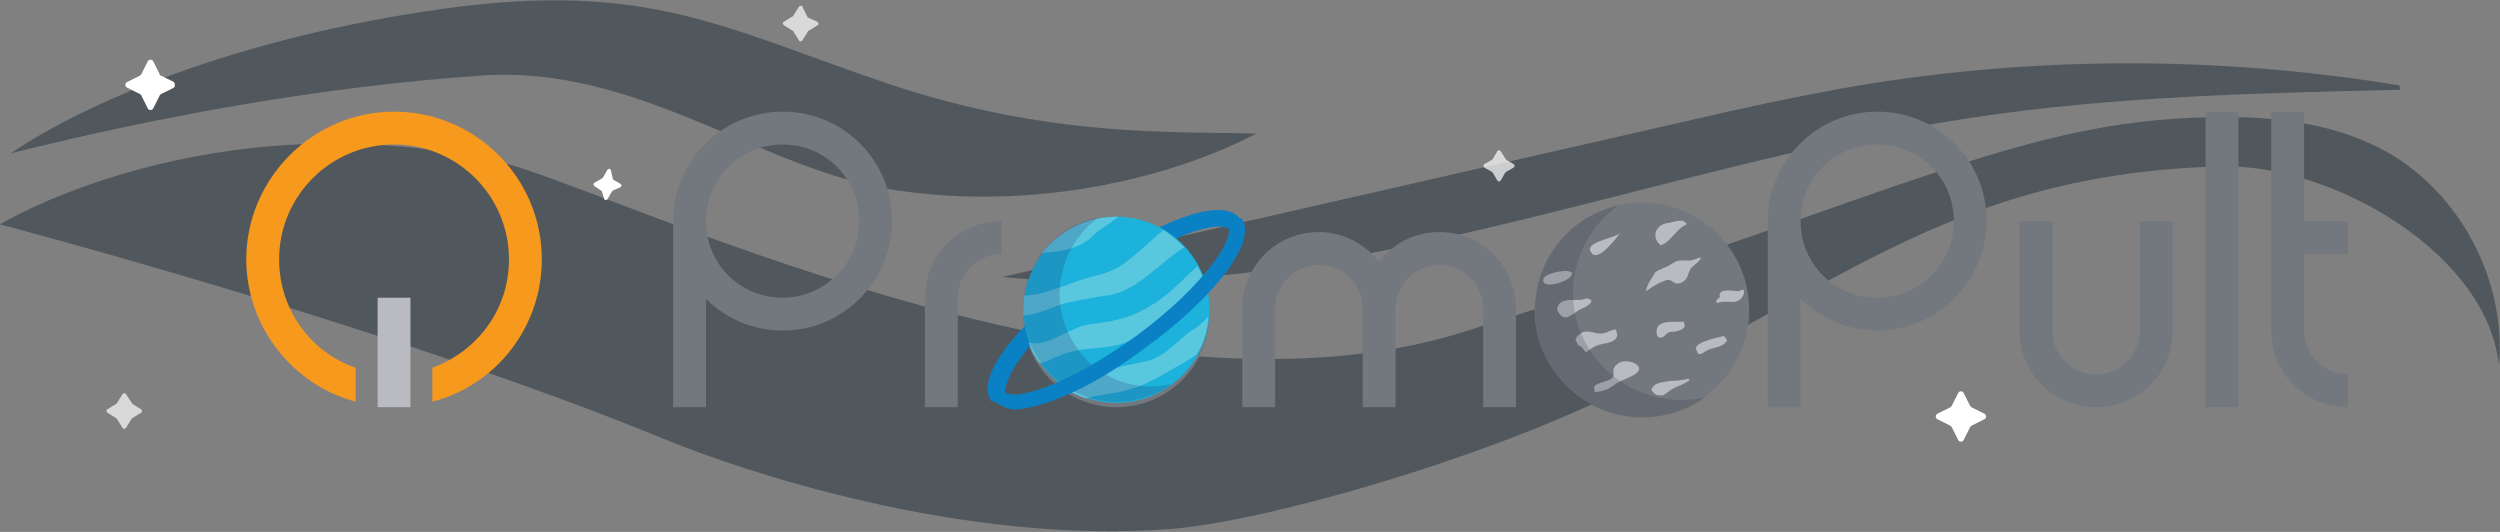
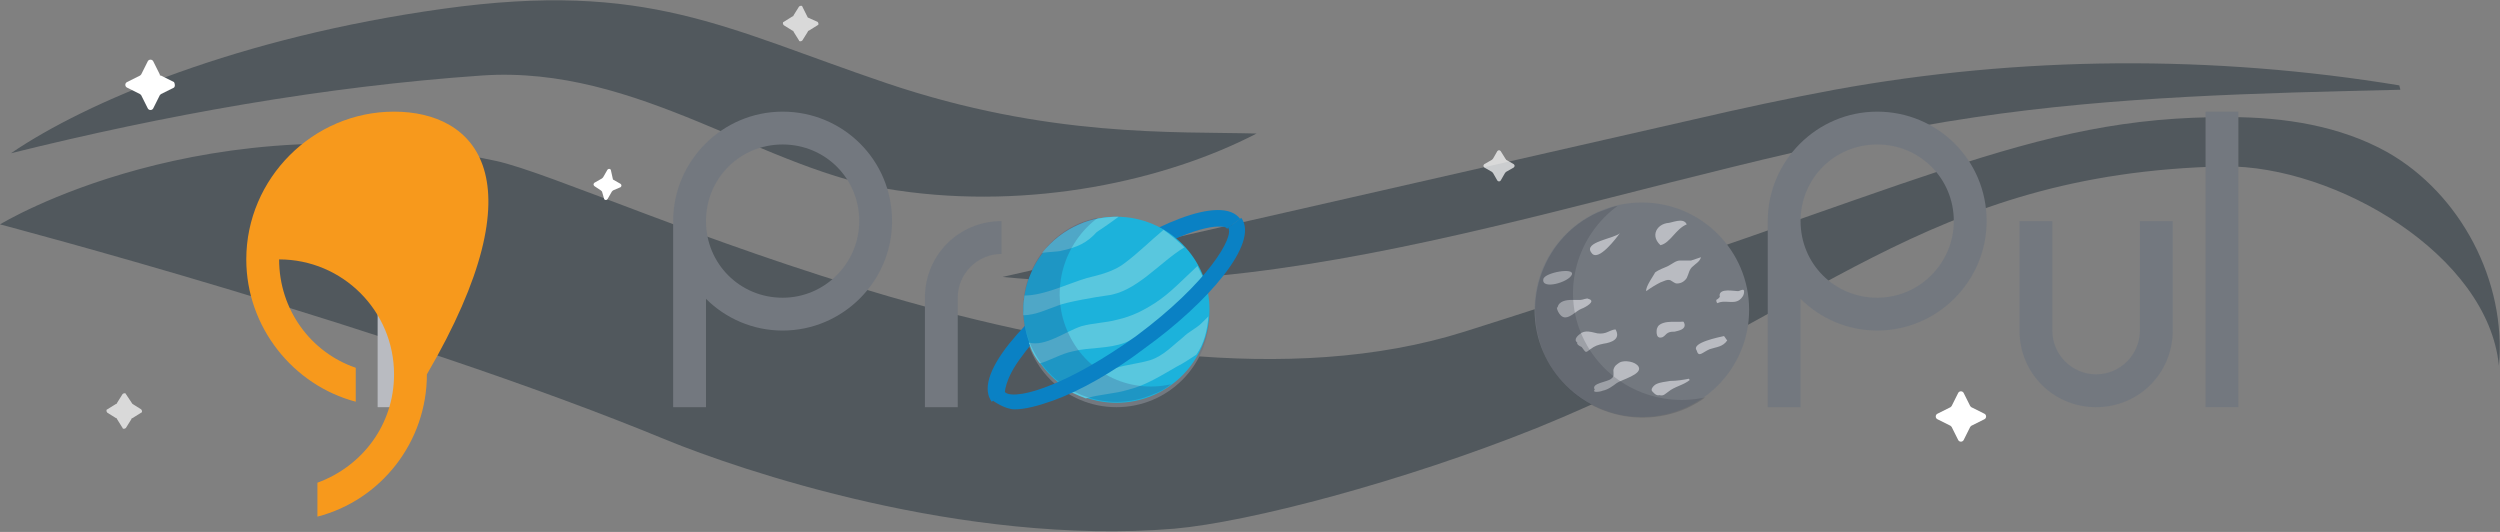
<svg xmlns="http://www.w3.org/2000/svg" version="1.1" id="Слой_1" x="0px" y="0px" viewBox="0 0 228.4 48.6" style="enable-background:new 0 0 228.4 48.6;" xml:space="preserve">
  <rect x="0" y="0" width="228.4" height="48.6" fill="#808080" stroke="none" />
  <style type="text/css">
	.st0{opacity:0.5;fill:#23303A;}
	.st1{fill-rule:evenodd;clip-rule:evenodd;fill:#FFFFFF;}
	.st2{opacity:0.7;fill-rule:evenodd;clip-rule:evenodd;fill:#FFFFFF;}
	.st3{fill:#73787F;}
	.st4{fill:#B9BBC1;}
	.st5{fill:#F7991C;}
	.st6{fill:#0A81C4;}
	.st7{fill:#1CB2DB;}
	.st8{fill:#59C7DE;}
	.st9{opacity:0.2;fill:#2C296D;}
	.st10{opacity:0.2;fill:#30363C;}
</style>
  <path class="st0" d="M228.3,33.4c0.7-7.7-3.5-15.7-10.2-19.5c-4.3-2.4-9.4-3.2-14.4-3.2c-18.5-0.1-28.3,6.5-69.9,19.6  c-32,10.1-78.8-13.5-88.5-15.6C18.8,9,0,20.5,0,20.5S36.2,30,60.9,40.2c6.6,2.7,27,9.7,46.4,8.1c6.8-0.6,20.9-4.3,33.1-9.2  c25.4-10.3,35.5-23.3,62.8-23.9C213.4,15.1,227.3,23.3,228.3,33.4" />
  <path class="st0" d="M219.3,8.2c-13,0.3-26,0.6-38.8,2.5c-29.8,4.4-58.9,17.6-88.9,14.6c21.1-4.8,42.1-9.6,63.2-14.4  c4.3-1,8.5-1.9,12.8-2.7c17-3.1,34.6-3.2,51.6-0.4" />
  <path class="st0" d="M82,17.4c12.2,1.8,24.5-0.9,32.8-5.2c-7.5-0.2-19,0.4-33.8-4.6S59.2-1.8,40.5,0.8S7.9,9.3,1,14  c14.1-3.5,28.6-6.1,43-7.1S69.8,15.7,82,17.4z" />
  <path class="st1" d="M14.7,6.9l1.2,0.6C16,7.7,16,7.9,15.9,8l-1.2,0.6c0,0-0.1,0.1-0.1,0.1l-0.6,1.2c-0.1,0.2-0.4,0.2-0.5,0  l-0.6-1.2c0,0-0.1-0.1-0.1-0.1L11.6,8c-0.2-0.1-0.2-0.4,0-0.5l1.2-0.6c0,0,0.1-0.1,0.1-0.1l0.6-1.2c0.1-0.2,0.4-0.2,0.5,0l0.6,1.2  C14.6,6.9,14.6,6.9,14.7,6.9z" />
  <path class="st1" d="M180.1,37.2l1.2,0.6c0.2,0.1,0.2,0.4,0,0.5l-1.2,0.6c0,0-0.1,0.1-0.1,0.1l-0.6,1.2c-0.1,0.2-0.4,0.2-0.5,0  l-0.6-1.2c0,0-0.1-0.1-0.1-0.1l-1.2-0.6c-0.2-0.1-0.2-0.4,0-0.5l1.2-0.6c0,0,0.1-0.1,0.1-0.1l0.6-1.2c0.1-0.2,0.4-0.2,0.5,0l0.6,1.2  C180.1,37.2,180.1,37.2,180.1,37.2z" />
  <path class="st1" d="M56,16.4l0.7,0.4c0.1,0.1,0.1,0.2,0,0.3L56,17.4c0,0,0,0-0.1,0.1l-0.4,0.7c-0.1,0.1-0.2,0.1-0.3,0L55,17.5  c0,0,0,0-0.1-0.1L54.3,17c-0.1-0.1-0.1-0.2,0-0.3l0.7-0.4c0,0,0,0,0.1-0.1l0.4-0.7c0.1-0.1,0.2-0.1,0.3,0L56,16.4  C56,16.4,56,16.4,56,16.4z" />
  <path class="st2" d="M137.6,14.6l0.7,0.4c0.1,0.1,0.1,0.2,0,0.3l-0.7,0.4c0,0,0,0-0.1,0.1l-0.4,0.7c-0.1,0.1-0.2,0.1-0.3,0l-0.4-0.7  c0,0,0,0-0.1-0.1l-0.7-0.4c-0.1-0.1-0.1-0.2,0-0.3l0.7-0.4c0,0,0,0,0.1-0.1l0.4-0.7c0.1-0.1,0.2-0.1,0.3,0L137.6,14.6  C137.5,14.5,137.6,14.5,137.6,14.6z" />
  <path class="st2" d="M73.8,1.6L74.7,2c0.1,0.1,0.1,0.3,0,0.3l-0.8,0.5c0,0-0.1,0-0.1,0.1l-0.5,0.8c-0.1,0.1-0.3,0.1-0.3,0l-0.5-0.8  c0,0,0-0.1-0.1-0.1l-0.8-0.5c-0.1-0.1-0.1-0.3,0-0.3l0.8-0.5c0,0,0.1,0,0.1-0.1l0.5-0.8c0.1-0.1,0.3-0.1,0.3,0L73.8,1.6  C73.8,1.5,73.8,1.5,73.8,1.6z" />
  <path class="st2" d="M12.1,36.9l0.8,0.5c0.1,0.1,0.1,0.3,0,0.3l-0.8,0.5c0,0-0.1,0-0.1,0.1l-0.5,0.8c-0.1,0.1-0.3,0.1-0.3,0  l-0.5-0.8c0,0,0-0.1-0.1-0.1l-0.8-0.5c-0.1-0.1-0.1-0.3,0-0.3l0.8-0.5c0,0,0.1,0,0.1-0.1l0.5-0.8c0.1-0.1,0.3-0.1,0.3,0L12.1,36.9  C12.1,36.9,12.1,36.9,12.1,36.9z" />
  <g>
    <rect x="201.5" y="10.2" class="st3" width="3" height="27" />
-     <path class="st3" d="M214.5,23.2v-3h-4v-10h-3v20c0,3.9,3.1,7,7,7v-3c-2.2,0-4-1.8-4-4v-7H214.5z" />
    <path class="st3" d="M102,20.2c-4.7,0-8.5,3.8-8.5,8.5c0,4.7,3.8,8.5,8.5,8.5c4.7,0,8.5-3.8,8.5-8.5C110.5,24,106.6,20.2,102,20.2z    M102,34.2c-3,0-5.5-2.5-5.5-5.5s2.5-5.5,5.5-5.5s5.5,2.5,5.5,5.5S105,34.2,102,34.2z" />
    <path class="st3" d="M150,20.2c-4.7,0-8.5,3.8-8.5,8.5c0,4.7,3.8,8.5,8.5,8.5s8.5-3.8,8.5-8.5C158.5,24,154.6,20.2,150,20.2z    M150,34.2c-3,0-5.5-2.5-5.5-5.5s2.5-5.5,5.5-5.5s5.5,2.5,5.5,5.5S153,34.2,150,34.2z" />
    <path class="st3" d="M84.5,27.2v10h3v-10c0-2.2,1.8-4,4-4v-3C87.6,20.2,84.5,23.3,84.5,27.2z" />
-     <path class="st3" d="M131.5,21.2c-2.2,0-4.2,1-5.5,2.7c-1.3-1.6-3.3-2.7-5.5-2.7c-3.9,0-7,3.1-7,7v9h3v-9c0-2.2,1.8-4,4-4   c2.2,0,4,1.8,4,4v9h3v-9c0-2.2,1.8-4,4-4c2.2,0,4,1.8,4,4v9h3v-9C138.5,24.3,135.4,21.2,131.5,21.2z" />
    <path class="st3" d="M71.5,10.2c-5.5,0-10,4.5-10,10v17h3v-9.9c1.8,1.8,4.3,2.9,7,2.9c5.5,0,10-4.5,10-10   C81.5,14.6,77,10.2,71.5,10.2z M71.5,27.2c-3.9,0-7-3.1-7-7c0-3.9,3.1-7,7-7s7,3.1,7,7C78.5,24,75.4,27.2,71.5,27.2z" />
    <path class="st3" d="M171.5,10.2c-5.5,0-10,4.5-10,10v17h3v-9.9c1.8,1.8,4.3,2.9,7,2.9c5.5,0,10-4.5,10-10   C181.5,14.6,177,10.2,171.5,10.2z M171.5,27.2c-3.9,0-7-3.1-7-7c0-3.9,3.1-7,7-7c3.9,0,7,3.1,7,7C178.5,24,175.4,27.2,171.5,27.2z" />
    <path class="st3" d="M195.5,30.2c0,2.2-1.8,4-4,4c-2.2,0-4-1.8-4-4v-10h-3v10c0,3.9,3.1,7,7,7c3.9,0,7-3.1,7-7v-10h-3V30.2z" />
  </g>
  <path id="_2_6_" class="st4" d="M34.5,27.2v10h3v-10H34.5z" />
-   <path class="st5" d="M36,10.2c-7.4,0-13.5,6.1-13.5,13.5c0,6.2,4.3,11.5,10,13v-3.1c-4.1-1.4-7-5.3-7-9.9c0-5.8,4.7-10.5,10.5-10.5  c5.8,0,10.5,4.7,10.5,10.5c0,4.6-2.9,8.4-7,9.9v3.1c5.8-1.5,10-6.8,10-13C49.5,16.2,43.4,10.2,36,10.2z" />
+   <path class="st5" d="M36,10.2c-7.4,0-13.5,6.1-13.5,13.5c0,6.2,4.3,11.5,10,13v-3.1c-4.1-1.4-7-5.3-7-9.9c5.8,0,10.5,4.7,10.5,10.5c0,4.6-2.9,8.4-7,9.9v3.1c5.8-1.5,10-6.8,10-13C49.5,16.2,43.4,10.2,36,10.2z" />
  <path class="st6" d="M90.6,36.7L90.6,36.7c-0.8-1.1-0.3-2.9,1.6-5.3c1.7-2.1,4.2-4.5,7.1-6.6c5.7-4.2,12.3-7.1,14-4.8l-1.2,0.9  c-0.1-0.2-0.4-0.2-0.8-0.2c-1.7,0-5.8,1.5-11.1,5.4c-2.8,2.1-5.3,4.3-6.8,6.4c-1.7,2.2-1.6,3.5-1.6,3.5L90.6,36.7z" />
  <g>
    <circle class="st7" cx="102" cy="28.3" r="8.5" />
    <path class="st8" d="M102.2,19.8c-1.2,0-2.5,0.2-3.6,0.7c-1.4,0.6-2.5,1.5-3.4,2.6c0.7-0.1,1.5-0.1,1.8-0.2   c1.4-0.3,2.3-0.7,3.2-1.7C100.5,21,101.4,20.4,102.2,19.8z" />
    <path class="st8" d="M108.2,22.6c-0.6-0.6-1.2-1.1-1.9-1.6c-1.2,1-2.3,2.1-3.5,3c-1,0.8-2.3,1.1-3.5,1.4c-1.7,0.5-3.9,1.6-5.7,1.6   c-0.1,0.6-0.1,1.2-0.1,1.8c1.1,0,2.3-0.6,3.2-0.9c0.7-0.3,3.6-0.8,4.4-0.9C103.8,26.7,105.9,24,108.2,22.6z" />
    <path class="st8" d="M105.5,27.7c-1.1,0.7-2.1,1.2-3.4,1.5c-1.1,0.3-2.2,0.3-3.3,0.6c-1.5,0.5-3.3,1.9-4.8,1.5   c0,0.1,0.1,0.2,0.1,0.3c0.2,0.6,0.5,1.1,0.9,1.6c1-0.3,2-0.9,3-1.1c1.6-0.4,3.2-0.2,4.8-0.8c2.3-0.9,4-2,6-3.5   c0.5-0.4,0.9-0.7,1.5-1.1c-0.1-0.6-0.3-1.2-0.6-1.8c-0.1-0.2-0.2-0.4-0.3-0.6c0,0,0,0,0,0C108.1,25.5,106.9,26.8,105.5,27.7z" />
    <path class="st8" d="M110.4,28.9c-0.2,0.2-0.4,0.4-0.6,0.6c-0.5,0.5-1.2,0.8-1.7,1.3c-1,0.8-1.8,1.7-3,2.1c-1,0.3-2.1,0.4-3.1,0.7   c-1.1,0.3-2.3,0.6-3.4,1c-0.3,0.1-0.9,0.4-1.6,0.7c0.7,0.5,1.4,0.8,2.2,1.1c1.3-0.4,2.6-0.4,3.9-0.8c1.6-0.4,3-1.3,4.4-2.1   c0.6-0.3,1.2-0.7,1.8-1.1C110,31.4,110.3,30.2,110.4,28.9z" />
    <path class="st9" d="M97.5,30.2c-1.6-3.7-0.3-8,2.8-10.3c-0.6,0.1-1.2,0.3-1.7,0.5c-4.3,1.9-6.3,6.9-4.4,11.2s6.9,6.3,11.2,4.4   c0.6-0.2,1.1-0.5,1.6-0.9C103.1,36,99.1,34,97.5,30.2z" />
  </g>
  <path class="st6" d="M91.8,35.8L91.8,35.8c0.2,0.3,1.3,0.5,3.9-0.5c2.4-0.9,5.3-2.6,8.1-4.6c6.6-4.9,9-9.1,8.4-9.9l1.2-0.9  c1.7,2.3-3.1,7.8-8.8,11.9c-2.9,2.2-5.9,3.9-8.4,4.8c-1.4,0.5-2.6,0.8-3.5,0.8c-0.9,0-2-0.8-2-0.8L91.8,35.8z" />
  <g>
    <circle class="st3" cx="150" cy="28.3" r="9.8" />
    <g>
      <path class="st4" d="M143.6,25.1c-0.3,0.7-2.8,1.4-2.6,0.4C141.1,24.9,143.9,24.4,143.6,25.1z" />
      <path class="st4" d="M148,21.3c-0.3,0.4-2,2.7-2.6,1.8C144.6,22.1,147.5,21.8,148,21.3z" />
      <path class="st4" d="M153,20.4c-1.4-0.3-2.4,1-1.3,2c0.9-0.2,1.4-1.5,2.4-1.9c-0.3-0.7-1.4-0.1-1.9-0.1" />
      <path class="st4" d="M142.3,28.1c0.1-0.6,0.8-0.7,1.3-0.7c0.3,0,0.5,0,0.8,0c0.2,0,0.6-0.2,0.7-0.1c0.8,0.2-0.3,0.8-0.6,0.9    c-0.5,0.2-1,0.8-1.5,0.8C142.4,29,142.1,27.9,142.3,28.1z" />
      <path class="st4" d="M151.2,24.9c0.4-0.3,0.8-0.4,1.2-0.6c0.4-0.2,0.7-0.5,1.1-0.5c0.3,0,0.7,0,1,0c0.3-0.1,0.6-0.2,0.9-0.3    c-0.1,0.4-0.5,0.6-0.7,0.8c-0.4,0.3-0.4,0.7-0.6,1.1c-0.2,0.3-0.5,0.5-0.9,0.5c-0.2,0-0.4-0.2-0.6-0.3c-0.3-0.1-0.6,0.1-0.9,0.2    c-0.4,0.2-0.9,0.5-1.3,0.8C150.3,26.2,151.2,25,151.2,24.9z" />
      <path class="st4" d="M144.1,31.3c-0.4-0.3,0.1-0.7,0.4-0.9c0.4-0.2,0.8-0.1,1.2,0c0.3,0.1,0.7,0.1,1,0c0.3-0.1,0.6-0.3,0.9-0.3    c0.5,0.9-0.4,1.2-1.1,1.3c-0.5,0.1-0.8,0.2-1.2,0.5c-0.5,0.4-0.4,0.3-0.8-0.2C144.5,31.7,144,31.5,144.1,31.3z" />
      <path class="st4" d="M145.7,35.6c-0.4-0.6,1.2-0.7,1.5-1c0.3-0.2,0.2-0.4,0.2-0.8c0.1-0.4,0.3-0.5,0.6-0.7    c0.4-0.2,1.4-0.1,1.7,0.4c0.4,0.7-1.6,1.2-2,1.5c-0.4,0.3-0.8,0.6-1.3,0.7C146.2,35.8,145.4,35.9,145.7,35.6z" />
      <path class="st4" d="M155,32c-0.5-0.7,2.1-1.2,2.5-1.3c0.1,0.1,0.2,0.3,0.3,0.4c-0.4,0.6-1,0.6-1.6,0.8    C155.5,32.2,155.2,32.7,155,32z" />
      <path class="st4" d="M151.4,30c0.1-0.5,0.9-0.6,1.3-0.6c0.3,0,0.5,0,0.8,0c0.3,0,0.3-0.1,0.4,0.2c0.1,0.5-0.5,0.6-0.9,0.7    c-0.2,0-0.4,0-0.6,0.1c-0.2,0.1-0.3,0.3-0.5,0.4C151.1,31.1,151.4,29.8,151.4,30z" />
      <path class="st4" d="M157.1,27c0-0.7,1.3-0.4,1.7-0.4c0.1,0,0.4-0.2,0.5-0.1c0.1,0.1,0,0.5-0.1,0.6c-0.6,0.9-1.5,0.2-2.3,0.6    c-0.1-0.1-0.1-0.2-0.1-0.3C157,27.3,157.2,27.1,157.1,27z" />
      <path class="st4" d="M151,35.8c-0.3-0.2,0.1-0.6,0.3-0.7c0.4-0.2,0.8-0.2,1.3-0.3c0.6,0,1.2-0.1,1.7-0.2c0,0,0,0.1,0.1,0.1    c-0.6,0.5-1.4,0.6-2,1.1c-0.3,0.2-0.4,0.4-0.8,0.3C151.3,36.2,151,35.8,151,35.8z" />
    </g>
    <path class="st10" d="M144.6,30.8c-2-4.3-0.5-9.3,3.2-12c-0.6,0.1-1.2,0.4-1.8,0.6c-4.9,2.2-7.1,8-4.9,13c2.2,4.9,8,7.1,13,4.9   c0.6-0.3,1.2-0.6,1.7-1C151.3,37.3,146.6,35.1,144.6,30.8z" />
  </g>
</svg>